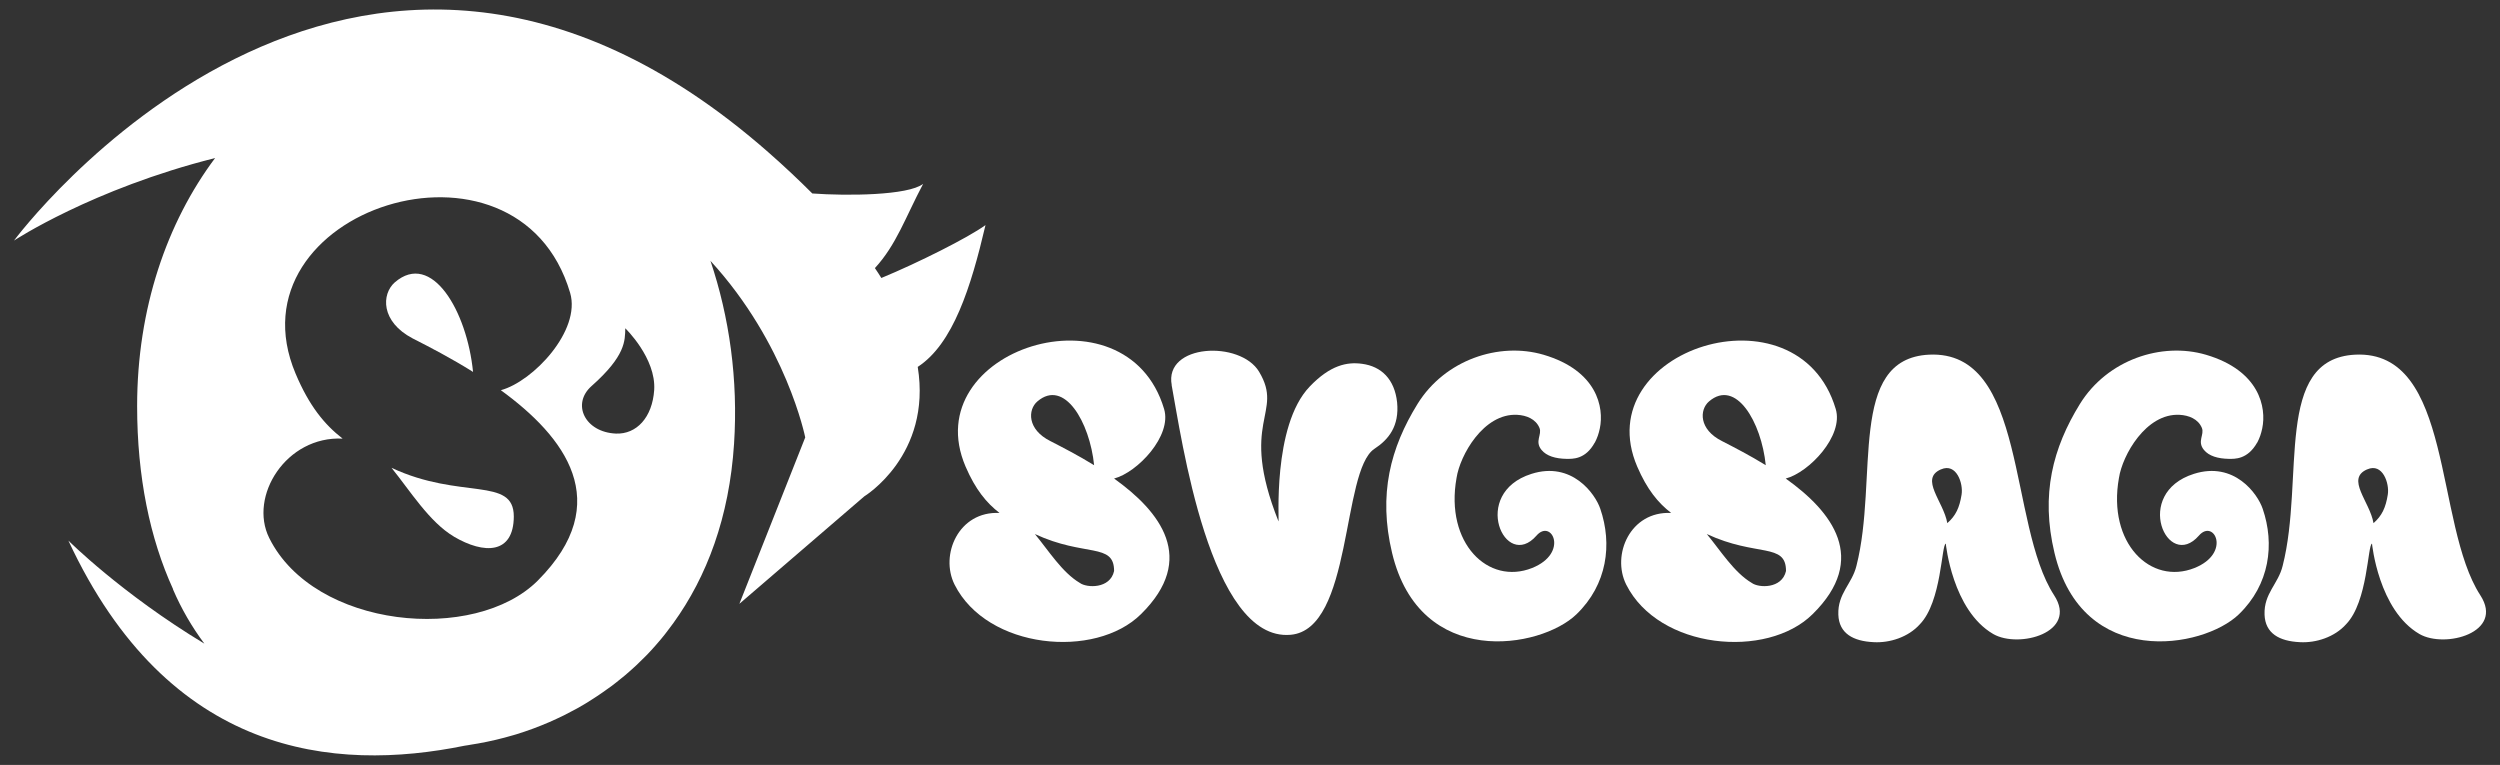
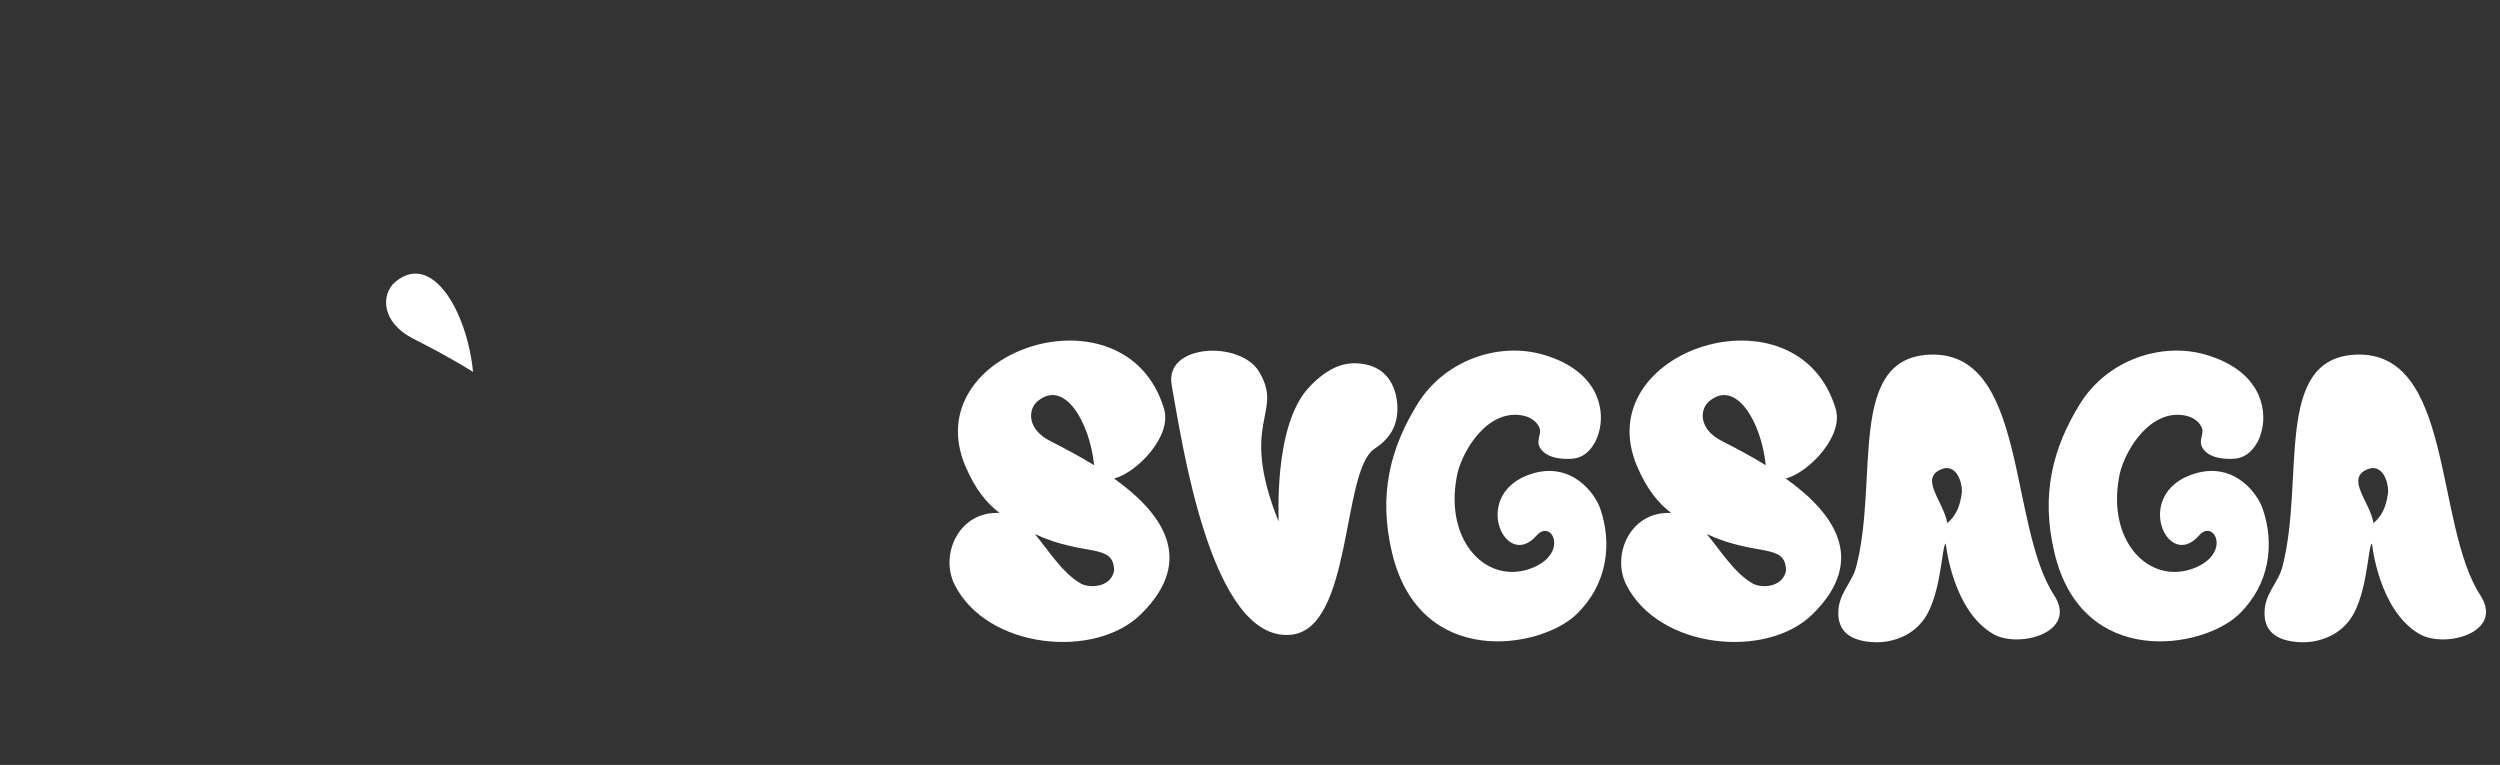
<svg xmlns="http://www.w3.org/2000/svg" id="a" width="268" height="82" viewBox="0 0 268 82">
  <rect x="0" y="0" width="268" height="82" fill="#333333" stroke="none" />
  <g>
    <path d="M125.61,41.29c-.84-4.45,7.36-4.82,9.37-1.43,2.71,4.53-2.24,5.17,2.07,16.02,.12,.32-.71-10.21,3.35-14.44,2.21-2.31,4.01-2.66,5.61-2.44,2.07,.27,3.49,1.65,3.76,4.13,.25,2.56-.91,3.99-2.44,4.99-3.54,2.36-2.31,19.36-8.98,19.93-8.66,.76-11.71-21.23-12.75-26.77h0Z" fill="#fff" />
    <path d="M119.43,51.3c2.51-.66,6.23-4.58,5.36-7.46-4.06-13.61-26.65-6.35-21.28,6.18,1.06,2.46,2.24,3.89,3.64,4.97-4.38-.22-6.42,4.48-4.82,7.68,3.49,6.94,15.08,8.02,19.98,3.17,6.05-5.95,2.07-11-2.88-14.54Zm-8.22-8.27c2.88-2.46,5.61,2.21,6.08,6.84-1.72-1.06-3.4-1.92-4.68-2.58-2.51-1.25-2.44-3.37-1.4-4.26Zm4.55,19.46c-1.89-1.11-3.37-3.49-4.82-5.24,5.36,2.49,8.49,.89,8.49,3.96-.42,1.94-2.95,1.82-3.67,1.28Z" fill="#fff" />
    <path d="M197.07,65.89c.07,2.02,1.6,2.85,3.79,2.95,1.72,.1,3.72-.54,4.95-1.92,2.34-2.41,2.31-8.56,2.78-8.64,0,0,.69,7.14,5.09,9.69,2.73,1.57,9.13-.15,6.52-4.16-4.95-7.63-2.85-26.3-13.41-25.79-8.78,.44-5.39,13.29-7.78,22.64-.47,1.94-2.02,2.95-1.94,5.22h0Zm11-15.57c1.67-.74,2.41,1.53,2.21,2.71-.22,1.38-.62,2.26-1.53,3.05-.39-2.31-3-4.75-.69-5.76h0Z" fill="#fff" />
    <path d="M242.76,65.89c.07,2.02,1.6,2.85,3.79,2.95,1.72,.1,3.72-.54,4.95-1.92,2.34-2.41,2.31-8.56,2.78-8.64,0,0,.69,7.14,5.09,9.69,2.73,1.57,9.13-.15,6.52-4.16-4.95-7.63-2.85-26.3-13.41-25.79-8.78,.44-5.39,13.29-7.78,22.64-.47,1.94-2.02,2.95-1.94,5.22h0Zm11-15.57c1.67-.74,2.41,1.53,2.21,2.71-.22,1.38-.62,2.26-1.53,3.05-.39-2.31-3-4.75-.69-5.76h0Z" fill="#fff" />
    <path d="M170.96,47.46c.27-.52,.42-.96,.54-1.53,.47-2.24-.27-6.2-6.03-7.9-4.77-1.4-10.58,.54-13.51,5.27-2.9,4.7-4.23,9.69-2.73,15.97,2.98,12.5,15.92,10.29,19.76,6.59,3.32-3.2,3.86-7.53,2.56-11.32-.54-1.6-3.05-5.12-7.38-3.74-6.59,2.09-2.83,10.48,.54,6.62,1.62-1.87,3.52,1.87-.47,3.47-4.7,1.87-9.35-2.66-8.1-9.65,.37-2.44,2.9-6.96,6.5-6.77,.98,.05,1.99,.44,2.39,1.4,.3,.74-.54,1.43,.22,2.36,.54,.66,1.5,.94,2.68,.96,.62,0,2.02,.1,3.03-1.75v.02Z" fill="#fff" />
    <path d="M241.97,47.46c.27-.52,.42-.96,.54-1.53,.47-2.24-.27-6.2-6.03-7.9-4.77-1.4-10.58,.54-13.51,5.27-2.9,4.7-4.23,9.69-2.73,15.97,2.98,12.5,15.92,10.29,19.76,6.59,3.32-3.2,3.86-7.53,2.56-11.32-.54-1.6-3.05-5.12-7.38-3.74-6.59,2.09-2.83,10.48,.54,6.62,1.62-1.87,3.52,1.87-.47,3.47-4.7,1.87-9.35-2.66-8.1-9.65,.37-2.44,2.9-6.96,6.5-6.77,.98,.05,1.99,.44,2.39,1.4,.3,.74-.54,1.43,.22,2.36,.54,.66,1.5,.94,2.68,.96,.59,0,1.99,.1,3.03-1.75v.02Z" fill="#fff" />
    <path d="M191.43,51.3c2.51-.66,6.23-4.58,5.36-7.46-4.06-13.61-26.65-6.35-21.28,6.18,1.06,2.46,2.24,3.89,3.64,4.97-4.38-.22-6.42,4.48-4.82,7.68,3.49,6.94,15.08,8.02,19.98,3.17,6.05-5.95,2.09-11-2.88-14.54h0Zm-8.22-8.27c2.88-2.46,5.61,2.21,6.08,6.84-1.72-1.06-3.4-1.92-4.68-2.58-2.51-1.25-2.44-3.37-1.4-4.26h0Zm4.58,19.46c-1.89-1.11-3.37-3.49-4.82-5.24,5.36,2.49,8.49,.89,8.49,3.96-.44,1.94-2.95,1.82-3.67,1.28Z" fill="#fff" />
  </g>
  <g>
    <path d="M44.24,36.28c1.79,.91,4.11,2.11,6.47,3.59-.64-6.5-4.43-13.02-8.39-9.6h0c-1.43,1.26-1.52,4.21,1.92,6.01Z" fill="#fff" />
-     <path d="M41.97,50.15c1.99,2.46,4.06,5.81,6.67,7.36h-.01c3.28,1.94,6.43,1.9,6.45-2.14,0-4.33-5.7-1.75-13.11-5.22Z" fill="#fff" />
-     <path d="M105.64,24.14h-.01c-1.87,1.35-7.23,4.04-11.15,5.66-.22-.34-.44-.71-.69-1.06,2.31-2.51,3.27-5.44,5.17-9.03-1.62,1.25-8.17,1.3-11.88,1.03-1.4-1.4-2.93-2.85-4.65-4.36C37.65-23.01,1.5,25.79,1.5,25.79c0,0,8.37-5.53,21.56-8.85-5.19,6.94-8.36,16.16-8.36,26.59,0,7.59,1.37,14.19,3.85,19.62,0,.01,0,.03,0,.04,.9,2.09,2.03,4.03,3.36,5.81-8.91-5.38-14.58-11.05-14.58-11.05,10.75,23.12,28.47,24.84,42.47,21.99,.25-.03,.49-.08,.73-.12,.24-.04,.49-.08,.73-.12,1.29-.23,2.55-.53,3.77-.89,.1-.03,.2-.06,.31-.09,1.23-.38,2.42-.82,3.57-1.32,.25-.11,.5-.22,.75-.34,.27-.13,.54-.25,.8-.38,.42-.21,.84-.43,1.26-.66,.11-.06,.22-.12,.33-.18,.51-.29,1.02-.6,1.51-.92,.15-.09,.29-.19,.43-.28,.37-.25,.75-.5,1.11-.77,.15-.11,.31-.22,.46-.33,.35-.26,.7-.54,1.04-.82,.14-.11,.28-.22,.42-.34,.4-.34,.8-.7,1.19-1.06,.3-.28,.58-.56,.86-.84,.11-.11,.21-.21,.32-.32,.3-.31,.58-.62,.86-.94,.09-.1,.17-.2,.26-.3,.27-.31,.53-.62,.78-.94,.17-.22,.34-.44,.5-.66,.14-.18,.28-.37,.41-.55,3.56-4.94,5.98-11.3,6.49-19.2,.45-6.87-.5-13.58-2.53-19.61,8.16,8.9,10.16,18.93,10.16,18.93l-7.06,17.84,13.39-11.52s7.26-4.4,5.73-13.88c3.79-2.46,5.71-8.56,7.26-15.18ZM57.67,62.22c-6.76,6.79-23.99,5.17-28.81-4.55-2.22-4.47,1.82-10.95,7.87-10.65-1.96-1.52-3.59-3.52-5.04-6.96-7.4-17.54,23.82-27.7,29.43-8.66,1.18,4.03-3.96,9.49-7.43,10.43,6.83,4.97,12.31,12.01,3.98,20.39Zm12.46-20.41h0c-.2,2.94-1.89,4.76-4.11,4.67-3.32-.15-4.77-3.17-2.61-5.09,3.67-3.25,3.59-4.87,3.62-6.2,0,0,3.32,3.2,3.1,6.62Z" fill="#fff" />
  </g>
</svg>